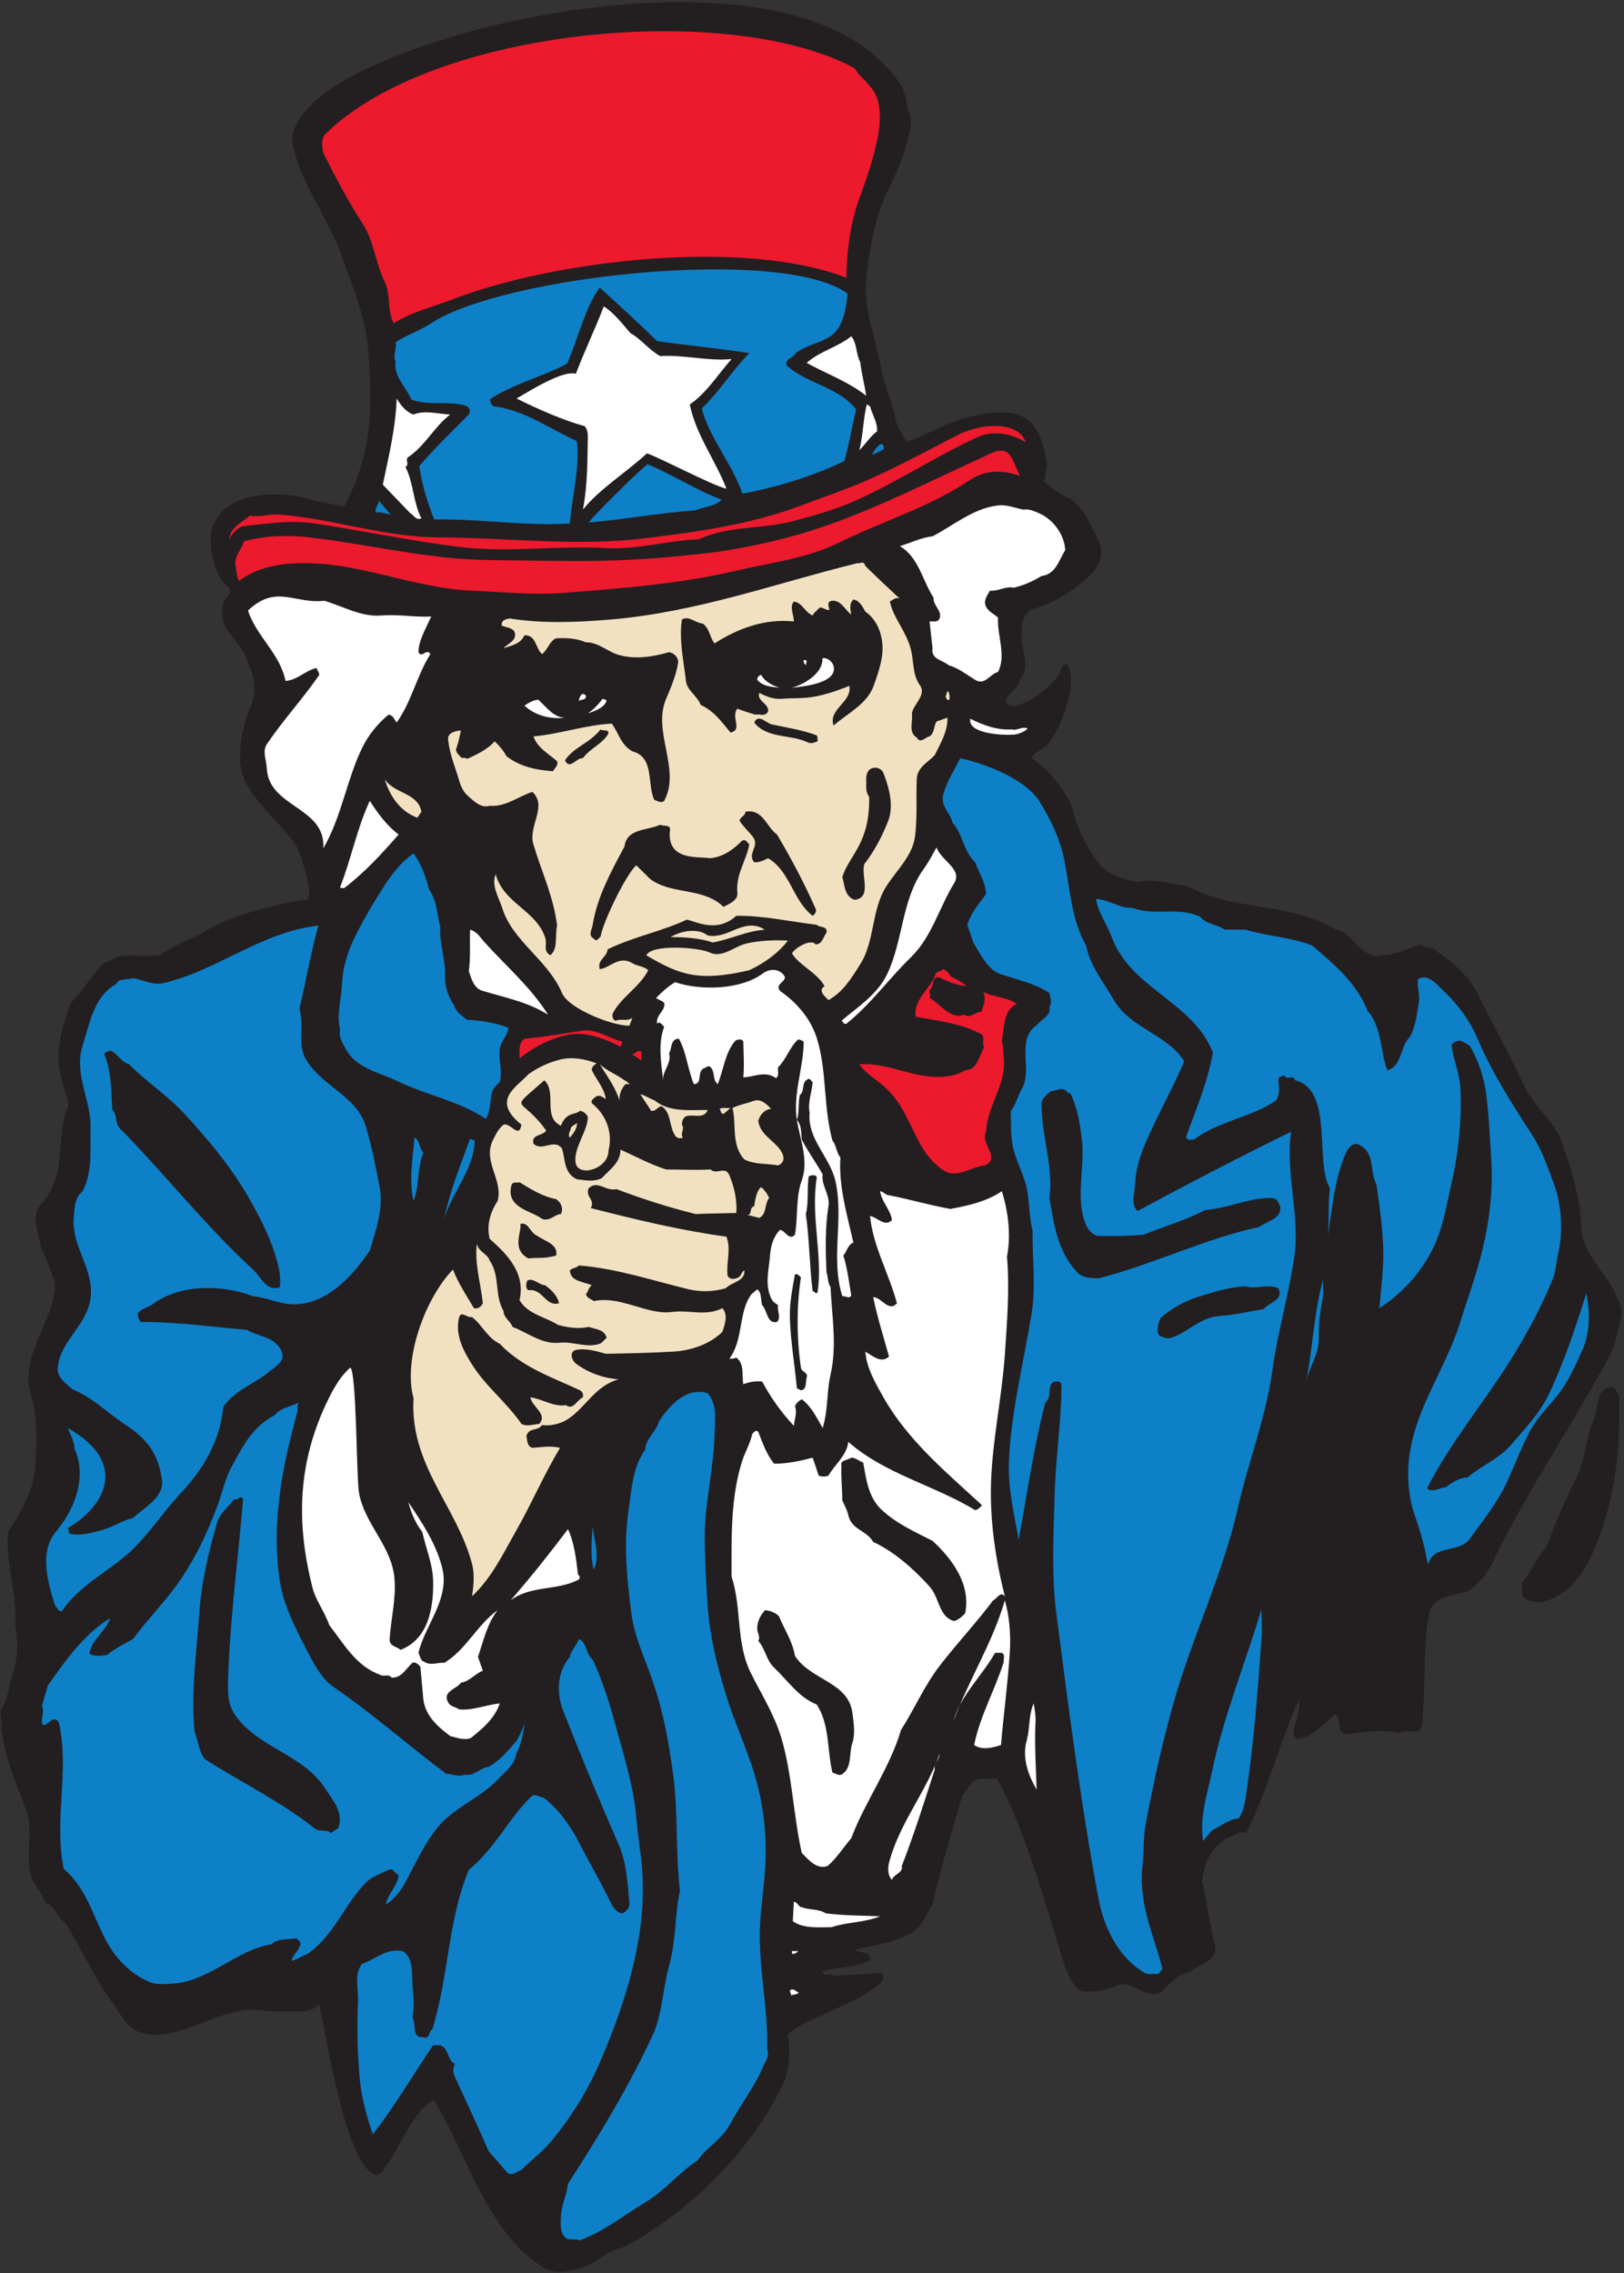
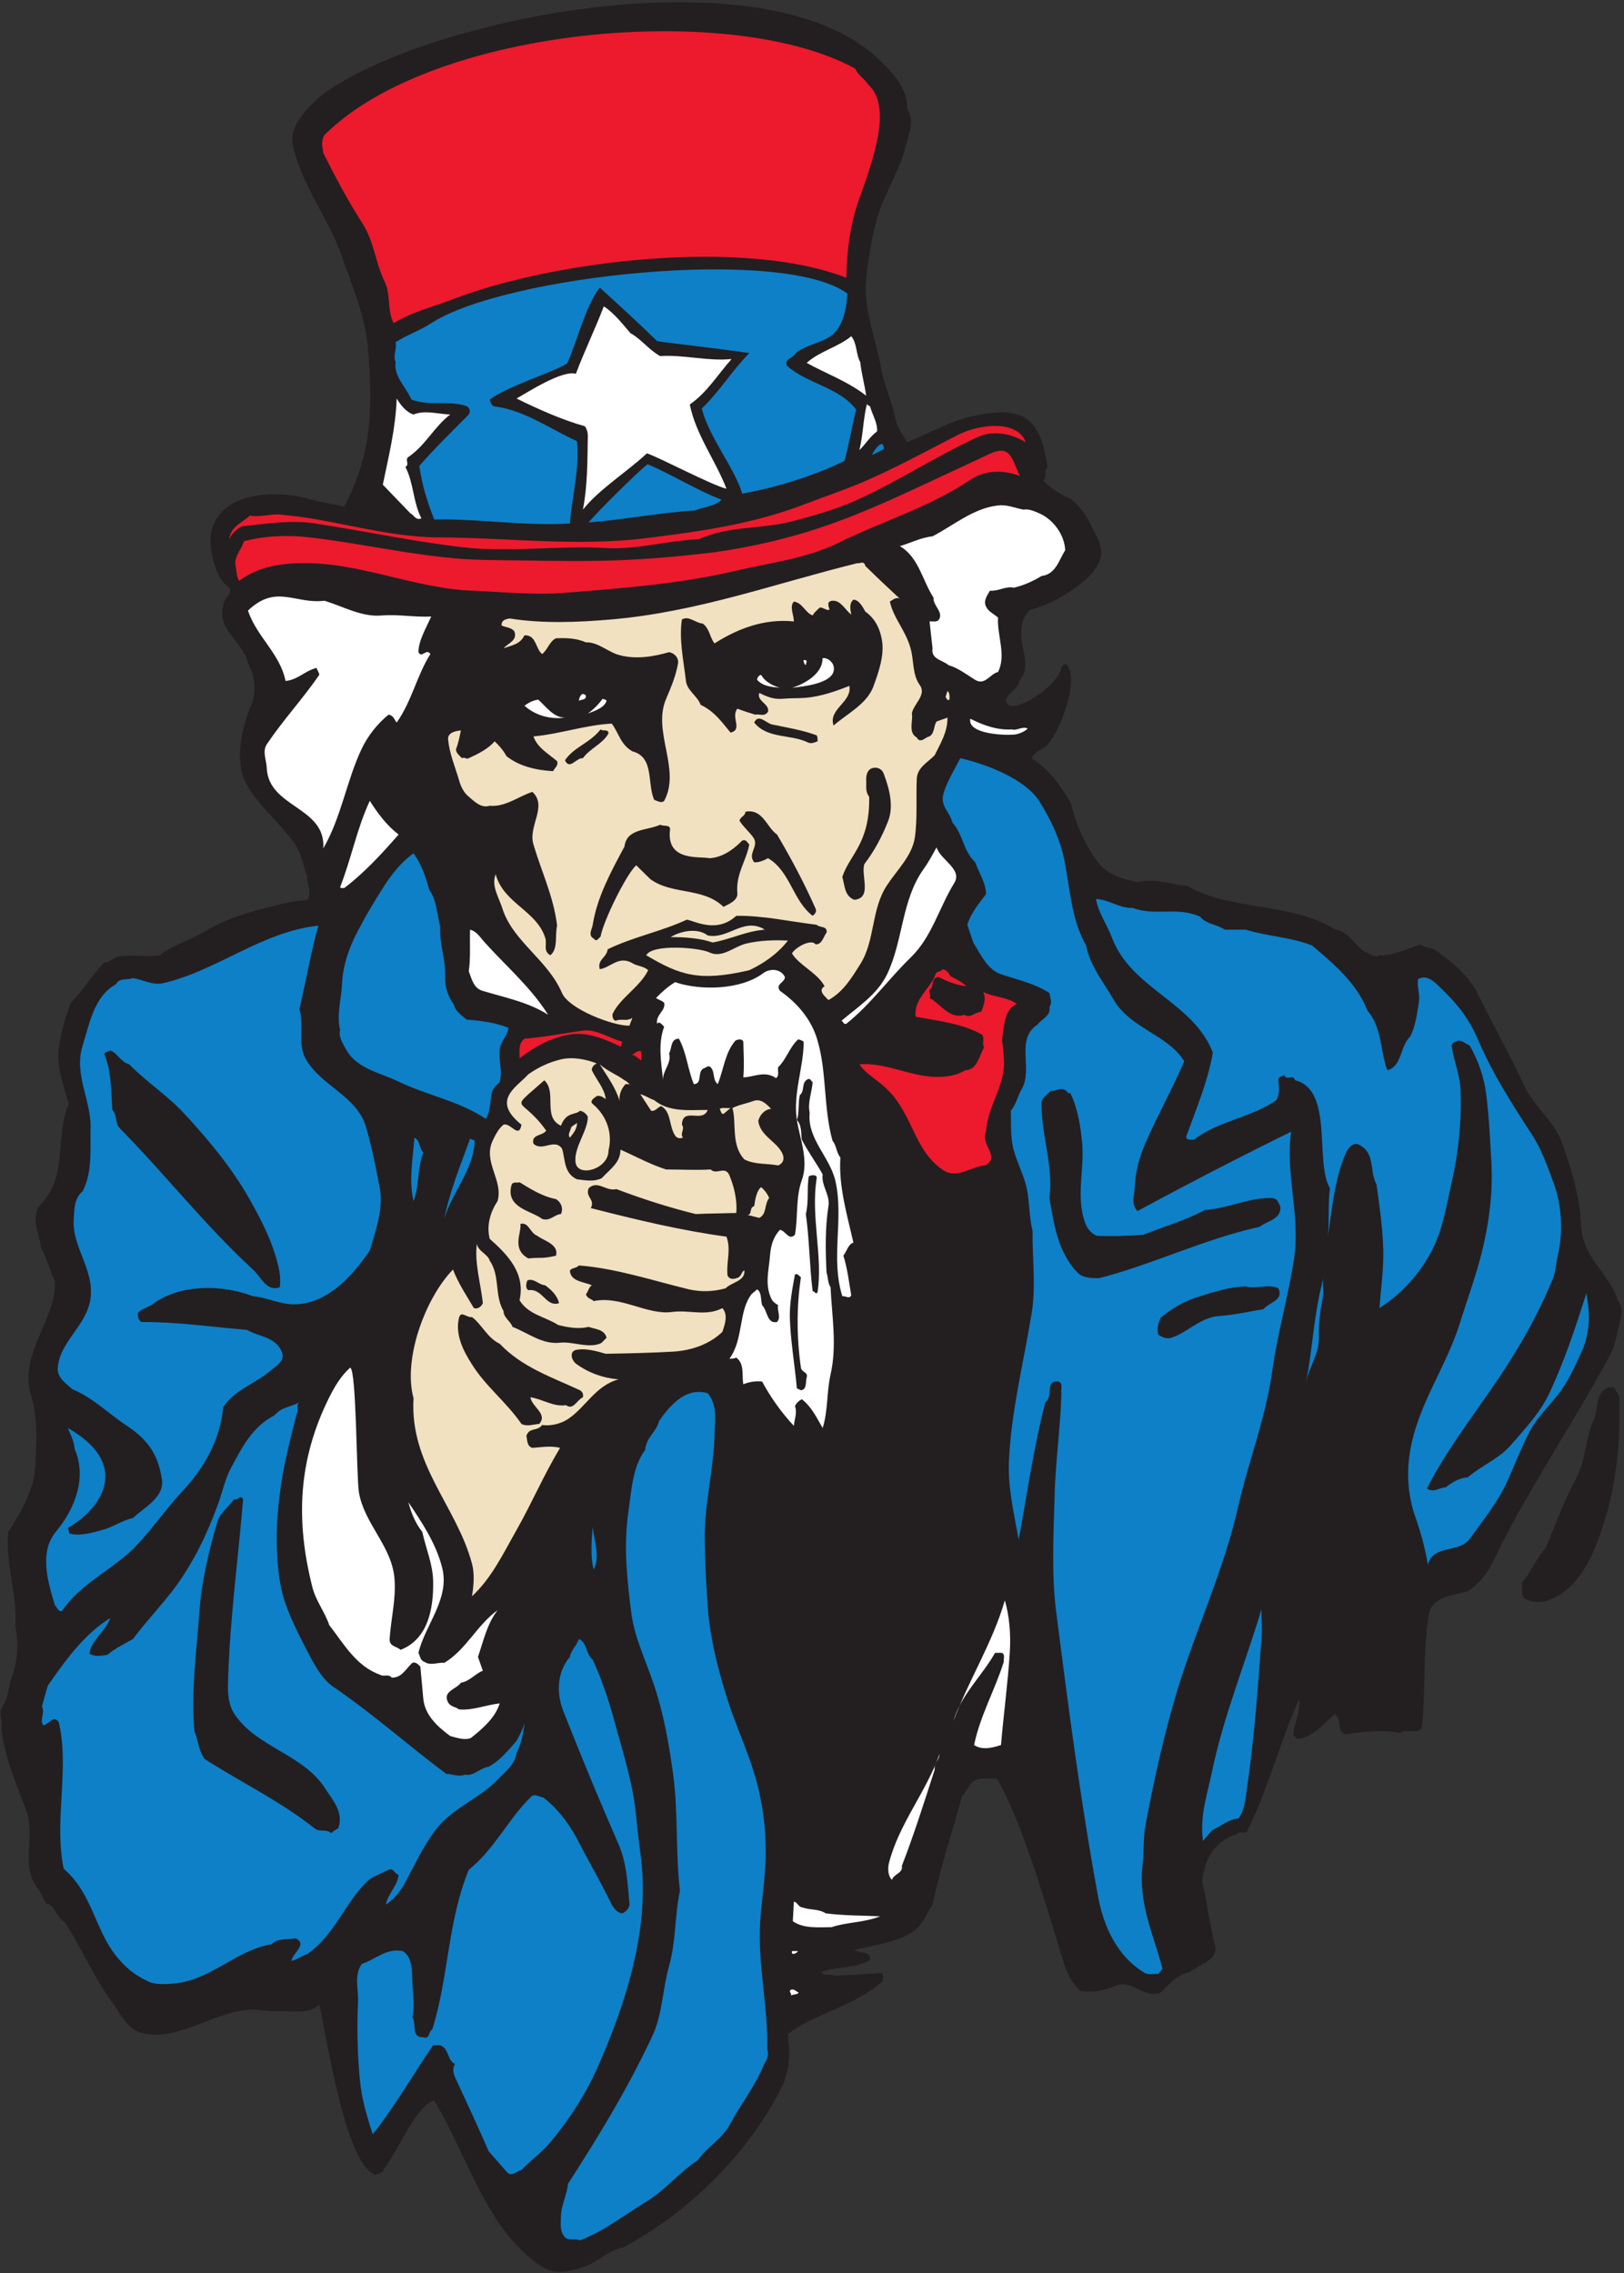
<svg xmlns="http://www.w3.org/2000/svg" viewBox="0 0 730.667 1022.667" height="1022.667" width="730.667" xml:space="preserve" id="svg2" version="1.1">
  <rect x="0" y="0" width="730.667" height="1022.667" fill="#333333" stroke="none" />
  <defs id="defs6" />
  <g transform="matrix(1.333,0,0,-1.333,0,1022.667)" id="g10">
    <g transform="scale(0.1)" id="g12">
      <path id="path14" style="fill:#231f20;fill-opacity:1;fill-rule:evenodd;stroke:none" d="m 5465.2,2959.44 c 4.32,-134.64 -5.76,-272.16 -43.92,-401.76 -31.68,-106.56 -76.32,-237.6 -187.2,-283.68 -26.64,-11.52 -55.44,-13.68 -83.52,0 -22.32,10.08 -10.08,36.72 -13.68,56.88 31.68,33.84 46.8,81.36 80.64,116.64 32.4,81.36 63.36,160.56 103.68,237.6 31.68,61.2 29.52,132.48 56.88,190.8 18.72,40.32 2.88,117.36 69.84,113.04 z M 2956.72,7480.32 c 49.68,-45.36 108,-104.4 104.4,-174.24 28.08,-41.76 6.48,-83.52 -3.6,-126.72 -20.16,-82.08 -69.12,-153.36 -93.6,-234 -21.6,-70.56 -32.4,-142.56 -40.32,-213.84 -10.8,-102.24 32.4,-201.6 50.4,-301.68 10.08,-59.76 38.88,-118.08 49.68,-176.4 5.76,-28.08 25.2,-49.68 37.44,-74.16 76.32,30.24 147.6,73.44 230.4,90 172.08,36 220.32,-16.56 244.08,-173.52 -14.4,-15.12 0,-30.96 -13.68,-46.8 25.2,-25.2 57.6,-46.8 90.72,-59.76 31.68,-24.48 54,-57.6 69.84,-90.72 17.28,-36 46.08,-76.32 30.24,-116.64 -16.56,-42.48 -48.96,-68.4 -83.52,-93.6 -47.52,-35.28 -93.6,-58.32 -150.48,-74.16 -33.12,-24.48 -33.12,-71.28 -30.24,-103.68 5.04,-43.92 28.08,-95.76 -6.48,-133.2 -3.6,-31.68 -39.6,-40.32 -46.8,-70.56 13.68,-61.2 185.04,56.88 187.2,113.76 5.04,5.04 12.96,15.84 20.16,6.48 39.6,-56.16 -23.76,-214.56 -60.48,-260.64 -18.72,-24.48 -44.64,-25.2 -60.48,-53.28 59.04,-36.72 100.08,-95.04 133.92,-154.08 15.84,-70.56 46.08,-137.52 90.72,-197.28 33.12,-43.92 84.24,-56.16 133.2,-66.96 56.88,15.12 111.6,-7.92 167.76,-12.96 155.52,-87.12 344.88,-52.56 501.84,-147.6 45.36,-6.48 65.52,-59.04 102.96,-77.04 13.68,-5.76 28.8,-17.28 43.92,-9.36 46.8,-1.44 93.6,20.88 136.8,36.72 13.68,-7.92 27.36,-12.96 43.2,-13.68 59.76,-40.32 121.68,-90 154.08,-156.96 51.84,-105.84 107.28,-203.76 156.96,-311.04 29.52,-61.2 97.2,-117.36 120.96,-177.12 27.36,-72.72 51.12,-150.48 63.36,-227.52 5.76,-36 2.88,-74.88 13.68,-110.88 22.32,-77.76 93.6,-128.88 116.64,-206.64 19.44,-24.48 10.08,-55.44 3.6,-80.64 -9.36,-33.84 -12.96,-67.68 -30.24,-100.08 -113.04,-211.68 -246.24,-408.24 -357.84,-622.08 -33.84,-64.8 -54,-132.48 -123.84,-177.12 -48.24,-13.68 -120.24,-16.56 -130.32,-77.04 -21.6,-123.84 -10.08,-249.84 -23.04,-374.4 -4.32,-38.88 -53.28,-7.92 -74.16,-26.64 -61.2,12.96 -122.4,3.6 -183.6,-3.6 -34.56,8.64 -9.36,48.24 -36.72,66.96 -40.32,-33.12 -72.72,-77.76 -127.44,-83.52 l -12.96,13.68 c 3.6,40.32 25.2,81.36 19.44,120.24 -64.8,-144 -102.96,-299.52 -173.52,-442.08 -7.92,-16.56 -24.48,1.44 -36.72,-12.96 -73.44,-21.6 -110.88,-87.12 -116.64,-160.56 17.28,-70.56 24.48,-143.28 43.2,-213.84 13.68,-52.56 -54,-63.36 -83.52,-90.72 -43.2,-7.92 -69.84,-39.601 -100.08,-69.84 -56.88,-21.601 -97.2,46.801 -151.2,23.039 -38.16,-16.558 -80.64,-24.48 -120.24,-16.558 -36.72,33.121 -50.4,77.039 -63.36,120.959 -33.84,109.44 -65.52,217.44 -103.68,327.6 -32.4,91.44 -66.24,183.6 -113.76,267.12 -22.32,-1.44 -43.2,4.32 -66.96,-2.88 -28.8,-9.36 -30.24,-37.44 -50.4,-54 -33.12,-122.4 -73.44,-242.64 -100.08,-367.92 -21.6,-33.12 -34.56,-73.44 -73.44,-96.48 -59.04,-34.56 -126,-39.6 -190.8,-56.88 18,-11.52 56.16,-2.16 53.28,-33.84 -49.68,-29.52 -108.72,-20.16 -163.44,-40.32 11.52,-17.281 25.2,-2.16 40.32,-12.96 54,3.6 113.04,5.04 163.44,10.08 5.76,-8.64 4.32,-21.6 0,-30.241 -92.16,-82.801 -243.36,-113.758 -317.52,-177.117 7.2,-60.481 7.2,-122.402 -20.16,-177.121 C 2528.32,405.602 2325.28,204.719 2104.24,86.641 2053.84,78 2024.32,41.281 1977.52,23.281 1932.16,6.719 1876.72,-6.961 1837.12,16.801 1642.72,134.879 1575.76,404.16 1465.6,582 1405.12,569.762 1336.72,397.68 1294.96,350.879 c 0,-12.957 -17.28,-14.399 -26.64,-20.16 -104.4,33.121 -167.04,479.519 -190.8,575.281 -23.04,-21.602 -57.6,-25.199 -87.122,-23.039 -34.558,2.16 -66.238,-2.16 -102.957,3.598 -144.722,21.601 -279.363,-115.918 -414.722,-74.161 -45.36,14.403 -67.68,65.524 -93.598,100.801 -62.641,84.242 -102.961,182.881 -160.562,270.721 -25.2,15.12 -32.399,50.4 -56.879,63.36 l -3.602,-3.6 c -10.078,15.12 -18.719,39.6 -30.238,54 -61.918,77.76 -5.762,177.84 -40.321,267.12 -34.559,91.44 -74.16,180.72 -82.801,277.92 5.762,20.16 -10.797,45.36 2.883,66.96 20.879,30.96 20.879,71.28 33.84,106.56 18,49.68 21.598,113.76 10.078,167.04 7.922,107.28 -34.559,213.12 -23.758,318.24 41.758,65.52 84.957,137.52 90.718,213.84 5.04,82.8 10.079,169.2 -13.679,246.96 -43.199,140.4 85.679,254.88 80.64,384.48 -18,38.16 -26.64,77.76 -46.8,113.76 -5.762,46.8 -38.161,106.56 0,147.6 92.879,99.36 44.64,224.64 93.597,337.68 -17.277,59.76 -41.758,123.84 -33.84,187.2 6.481,52.56 22.321,103.68 40.321,154.08 41.043,41.76 72,93.6 113.761,136.8 15.84,-2.88 31.68,17.28 49.68,20.16 46.078,6.48 91.442,-2.88 136.801,3.6 46.078,35.28 101.519,50.4 151.199,79.92 64.078,38.88 132.481,61.2 207.36,79.92 45.359,12.24 91.441,23.04 139.68,27.36 17.28,24.48 -2.16,53.28 0,77.04 -15.12,38.88 -18.72,79.2 -43.2,113.76 -49.68,69.12 -117.359,123.12 -160.559,196.56 -43.921,76.32 -18.722,189.36 13.68,267.84 19.438,46.8 13.68,100.08 -10.082,143.28 -15.84,73.44 -105.84,110.16 -83.519,194.4 -2.161,28.8 46.082,43.2 10.082,69.84 -38.883,29.52 -61.204,132.48 -50.403,180.72 33.84,139.68 228.242,140.4 337.681,107.28 36,-10.8 74.16,-14.4 110.88,-23.76 36,68.4 64.08,144.72 76.32,221.04 17.28,105.12 12.24,210.96 3.6,317.52 -9.36,108 -54.72,209.52 -87.12,304.56 -45.36,132.48 -142.56,247.68 -167.04,384.48 -6.481,37.44 16.56,74.88 40.32,103.68 23.04,27.36 53.28,54.72 79.92,73.44 370.08,252 1463.04,463.68 1848.96,113.76" />
      <path id="path16" style="fill:#ed192d;fill-opacity:1;fill-rule:evenodd;stroke:none" d="m 2886.88,7440 c 9.36,-23.04 30.24,-32.4 43.2,-53.28 45.36,-40.32 43.92,-111.6 33.84,-170.64 -12.96,-72.72 -38.16,-144 -63.36,-213.84 -30.96,-84.96 -42.48,-177.12 -43.92,-267.84 -344.16,133.92 -979.2,59.76 -1321.2,-69.84 -72,-28.08 -142.56,-43.92 -206.64,-83.52 -22.32,41.04 -9.36,97.2 -30.24,139.68 -30.96,62.64 -36,135.36 -73.44,194.4 -50.4,78.48 -92.88,158.4 -133.92,240.48 -3.6,22.32 -7.92,40.32 3.6,60.48 366.48,365.76 1375.2,453.6 1792.08,223.92" />
      <path id="path18" style="fill:#0d80c8;fill-opacity:1;fill-rule:evenodd;stroke:none" d="m 2860.24,6681.12 c -3.6,-50.4 -13.68,-113.76 -56.88,-144 -36.72,-24.48 -81.36,-28.8 -117.36,-56.88 -8.64,-18 -40.32,-18.72 -29.52,-43.2 70.56,-61.92 174.96,-71.28 233.28,-147.6 -14.4,-56.88 -23.76,-116.64 -39.6,-173.52 -102.96,-49.68 -226.08,-88.56 -344.88,-110.16 -25.92,87.12 -110.16,186.48 -136.8,287.28 58.32,55.44 101.52,126.72 160.56,187.2 -110.88,16.56 -238.32,29.52 -311.04,40.32 -63.36,61.92 -130.32,123.12 -193.68,180.72 -47.52,-60.48 -75.6,-180 -110.16,-256.32 -56.88,-33.84 -199.44,-75.6 -261.36,-121.68 3.6,-8.64 5.04,-21.6 16.56,-23.04 101.52,-12.96 187.2,-76.32 277.92,-117.36 10.08,-92.16 -16.56,-184.32 -23.76,-277.92 -152.64,-9.36 -305.28,16.56 -457.92,13.68 -23.76,59.76 -41.04,115.92 -50.4,180.72 56.16,64.08 107.28,113.04 167.04,173.52 7.92,13.68 1.44,26.64 -12.96,30.24 -60.48,17.28 -120.24,-2.16 -180.72,20.16 -18,42.48 -60.48,78.48 -53.28,126.72 -10.08,22.32 5.04,42.48 0,66.96 40.32,25.92 80.64,38.16 120.24,64.08 246.96,161.28 1185.84,260.64 1404.72,100.08" />
      <path id="path20" style="fill:#ffffff;fill-opacity:1;fill-rule:evenodd;stroke:none" d="m 2128,6547.2 c 35.28,-18.72 61.92,-56.16 100.08,-77.04 79.92,5.04 160.56,-18 241.2,-10.08 -47.52,-53.28 -82.8,-113.04 -141.12,-153.36 20.88,-102.96 86.4,-187.2 123.84,-284.4 -48.96,11.52 -225.36,105.12 -268.56,119.52 -63.36,-59.76 -161.28,-120.96 -216,-190.08 15.84,80.64 15.12,163.44 16.56,244.08 0.72,10.8 -1.44,26.64 -10.08,37.44 -74.88,20.88 -156.24,56.88 -230.4,93.6 38.16,21.6 154.08,96.48 200.16,83.52 29.52,77.76 64.8,150.48 94.32,227.52 34.56,-22.32 64.8,-61.2 90,-90.72" />
      <path id="path22" style="fill:#ffffff;fill-opacity:1;fill-rule:evenodd;stroke:none" d="m 2903.44,6450 c 3.6,-34.56 14.4,-74.88 20.16,-113.76 -61.2,48.24 -138.96,76.32 -200.88,110.88 43.92,39.6 108.72,54.72 150.48,90 20.16,-24.48 15.12,-59.76 30.24,-87.12" />
      <path id="path24" style="fill:#ffffff;fill-opacity:1;fill-rule:evenodd;stroke:none" d="m 1395.76,6272.88 c 38.88,15.84 82.08,1.44 123.84,0 -53.28,-40.32 -84.24,-105.12 -141.12,-143.28 -13.68,-10.08 5.76,-23.04 -10.08,-33.84 28.08,-54 25.92,-120.24 54,-173.52 -20.16,-7.92 -25.92,12.96 -36.72,16.56 l -93.6,97.2 c 19.44,95.04 43.2,188.64 46.8,290.88 13.68,-23.04 33.12,-46.8 56.88,-54" />
      <path id="path26" style="fill:#ffffff;fill-opacity:1;fill-rule:evenodd;stroke:none" d="m 2936.56,6300.24 c 7.92,-28.08 25.92,-56.16 23.76,-84.24 -25.2,-18.72 -37.44,-41.76 -59.76,-63.36 13.68,55.44 12.24,105.12 26.64,160.56 -4.32,-8.64 5.76,-9.36 9.36,-12.96" />
      <path id="path28" style="fill:#ed192d;fill-opacity:1;fill-rule:evenodd;stroke:none" d="m 3462.16,6179.28 c -48.24,29.52 -111.6,41.76 -164.16,16.56 -141.12,-64.8 -270.72,-151.2 -411.12,-213.84 -68.4,-30.24 -139.68,-50.4 -213.84,-69.84 -105.84,-27.36 -211.68,-13.68 -314.64,-60.48 -105.84,-3.6 -208.08,-36 -313.92,-29.52 -162,9.36 -323.28,-15.84 -485.28,2.88 -165.6,19.44 -329.76,54.72 -494.64,79.92 -81.361,12.96 -164.88,-0.72 -247.681,-9.36 -17.277,-7.92 -36,-26.64 -43.199,-43.92 5.039,43.92 43.199,55.44 69.84,79.92 33.121,-6.48 69.839,6.48 100.8,3.6 179.28,-14.4 353.52,-76.32 534.96,-77.04 232.56,-0.72 466.56,-31.68 698.4,-2.88 177.84,21.6 357.12,46.8 525.6,110.16 69.84,26.64 138.96,49.68 210.24,79.92 108.72,46.8 210.96,102.96 317.52,157.68 83.52,42.48 205.92,48.24 231.12,-23.76" />
      <path id="path30" style="fill:#0d80c8;fill-opacity:1;fill-rule:evenodd;stroke:none" d="m 2983.36,6156.24 -39.6,-20.16 c 2.16,12.24 38.88,62.64 39.6,20.16" />
      <path id="path32" style="fill:#ed192d;fill-opacity:1;fill-rule:evenodd;stroke:none" d="m 3442,6065.52 c -54.72,20.88 -115.92,20.88 -167.04,-12.96 -140.4,-94.32 -298.08,-139.68 -448.56,-214.56 -106.56,-51.84 -231.84,-66.24 -347.76,-93.6 -188.64,-43.92 -383.76,-58.32 -574.56,-73.44 -102.96,-7.92 -208.08,2.88 -308.16,7.2 -199.44,7.2 -385.2,98.64 -585.36,92.88 -73.439,-1.44 -145.439,-15.84 -203.759,-59.76 -9.36,15.12 -8.641,40.32 -12.961,59.76 0.719,28.08 22.32,48.24 29.519,74.16 72,18.72 147.602,21.6 221.041,12.96 200.88,-23.04 398.88,-74.16 601.92,-76.32 314.64,-3.6 444.96,-12.24 768.96,26.64 370.08,54 565.2,166.32 909.36,324 84.96,45.36 87.12,-0.72 117.36,-66.96" />
      <path id="path34" style="fill:#0d80c8;fill-opacity:1;fill-rule:evenodd;stroke:none" d="m 2435.44,5985.6 c -20.16,-22.32 -60.48,-24.48 -90.72,-36.72 -118.8,-7.2 -238.32,-30.96 -357.84,-40.32 18.72,25.2 164.88,170.64 198.72,196.56 77.76,-32.4 174.24,-92.16 249.84,-119.52" />
-       <path id="path36" style="fill:#0d80c8;fill-opacity:1;fill-rule:evenodd;stroke:none" d="m 1318.72,5935.2 c -16.56,2.16 -31.68,10.08 -50.4,7.2 -3.6,15.84 10.08,24.48 10.08,39.6 l 40.32,-46.8" />
      <path id="path38" style="fill:#ffffff;fill-opacity:1;fill-rule:evenodd;stroke:none" d="m 3454.96,5951.76 c 17.28,3.6 37.44,-5.76 54,-12.96 46.08,-20.88 83.52,-70.56 86.4,-123.84 -21.6,-33.84 -31.68,-81.36 -79.92,-87.12 -29.52,-18 -60.48,-31.68 -93.6,-39.6 -26.64,6.48 -51.12,-12.24 -80.64,-10.08 -9.36,-16.56 -23.04,-33.84 -12.96,-54 8.64,-17.28 26.64,-24.48 40.32,-36.72 -3.6,-60.48 28.8,-127.44 0,-183.6 -27.36,-6.48 -43.92,-46.8 -77.04,-26.64 -30.24,18.72 -57.6,40.32 -90,49.68 -20.88,18 -59.76,19.44 -54,56.88 -3.6,30.24 -6.48,60.48 -10.08,90.72 11.52,1.44 27.36,-5.04 33.84,10.08 10.08,25.2 -23.04,44.64 -20.16,69.84 -38.16,58.32 -49.68,136.08 -113.76,174.24 36.72,10.8 70.56,28.8 110.16,33.12 70.56,36.72 136.8,93.6 217.44,103.68 33.84,5.04 60.48,-8.64 90,-13.68" />
      <path id="path40" style="fill:#ffffff;fill-opacity:1;fill-rule:evenodd;stroke:none" d="m 1094.8,5644.32 c 62.64,-18.72 126.72,-56.16 193.68,-49.68 56.16,4.32 112.32,-6.48 167.04,-3.6 -18,-39.6 -43.2,-82.8 -43.2,-120.24 11.52,-23.04 26.64,15.12 40.32,-6.48 -46.08,-72.72 -62.64,-159.12 -113.76,-231.12 -7.92,9.36 -10.08,23.76 -27.36,26.64 -36.72,-29.52 -69.84,-71.28 -90,-113.76 -51.84,-108 -68.4,-230.4 -130.32,-337.68 9.36,141.12 -184.321,136.8 -190.802,270.72 -0.718,26.64 -15.839,56.16 0,80.64 54.723,81.36 120.242,151.92 177.122,234 0,8.64 -6.48,15.12 -9.36,23.76 -40.32,-10.08 -62.64,-40.32 -104.398,-43.92 -18.723,92.88 -98.641,150.48 -126.723,237.6 95.039,90.72 159.121,20.88 257.761,33.12" />
      <path id="path42" style="fill:#ffffff;fill-opacity:1;fill-rule:evenodd;stroke:none" d="m 2722.72,5440.56 -2.88,-13.68 c -3.6,2.16 -8.64,9.36 -7.2,17.28 3.6,0 7.92,0.72 10.08,-3.6" />
      <path id="path44" style="fill:#ffffff;fill-opacity:1;fill-rule:evenodd;stroke:none" d="m 2813.44,5424 c 15.12,-59.76 -110.16,-69.84 -140.4,-73.44 35.28,10.08 104.4,44.64 102.96,99.36 10.8,4.32 32.4,-7.2 37.44,-25.92" />
      <path id="path46" style="fill:#ffffff;fill-opacity:1;fill-rule:evenodd;stroke:none" d="m 2569.36,5393.76 c 12.96,-24.48 43.92,-38.16 63.36,-43.2 -28.08,2.88 -56.88,4.32 -77.04,26.64 -0.72,7.92 7.2,17.28 13.68,16.56" />
      <path id="path48" style="fill:#f1e1c1;fill-opacity:1;fill-rule:evenodd;stroke:none" d="m 3204.4,5310.24 c -8.64,-4.32 -9.36,5.76 -12.96,9.36 l 6.48,20.16 c 8.64,-6.48 7.2,-22.32 6.48,-29.52" />
      <path id="path50" style="fill:#ffffff;fill-opacity:1;fill-rule:evenodd;stroke:none" d="m 1977.52,5323.92 c 1.44,-15.84 -15.84,-12.24 -23.76,-17.28 1.44,11.52 9.36,33.12 23.76,17.28" />
      <path id="path52" style="fill:#ffffff;fill-opacity:1;fill-rule:evenodd;stroke:none" d="m 2047.36,5306.64 c -7.92,-24.48 -40.32,-33.84 -63.36,-43.2 18,12.96 36.72,31.68 49.68,49.68 5.04,-1.44 10.08,-1.44 13.68,-6.48" />
      <path id="path54" style="fill:#ffffff;fill-opacity:1;fill-rule:evenodd;stroke:none" d="m 1816.96,5310.24 c 28.08,-25.2 51.84,-60.48 90,-60.48 -49.68,-6.48 -100.08,7.2 -136.8,40.32 12.96,9.36 30.96,19.44 46.8,20.16" />
      <path id="path56" style="fill:#ffffff;fill-opacity:1;fill-rule:evenodd;stroke:none" d="m 3415.36,5210.16 c 15.84,-5.76 35.28,11.52 53.28,2.88 -10.08,-10.8 -30.96,-18.72 -43.2,-20.16 -29.52,-3.6 -161.28,0 -150.48,53.28 42.48,-21.6 91.44,-39.6 140.4,-36" />
-       <path id="path58" style="fill:#f1e1c1;fill-opacity:1;fill-rule:evenodd;stroke:none" d="m 1422.4,4932.24 -13.68,-20.16 c -56.88,20.16 -93.6,72.72 -110.16,130.32 30.24,-49.68 111.6,-44.64 123.84,-110.16" />
      <path id="path60" style="fill:#ffffff;fill-opacity:1;fill-rule:evenodd;stroke:none" d="m 1345.36,4855.2 c -58.32,-66.96 -118.08,-131.04 -183.6,-180.72 -5.04,1.44 -10.8,-2.88 -13.68,3.6 38.16,97.2 56.16,196.56 100.08,290.88 27.36,-43.2 58.32,-84.24 97.2,-113.76" />
      <path id="path62" style="fill:#ffffff;fill-opacity:1;fill-rule:evenodd;stroke:none" d="m 3220.96,4691.76 c -51.84,-84.24 -75.6,-182.16 -146.88,-251.28 -76.32,-74.16 -134.64,-157.68 -217.44,-223.92 -10.8,-2.88 -7.92,5.76 -16.56,10.08 56.16,47.52 120.96,88.56 154.08,156.96 54.72,114.48 48.24,249.84 123.12,354.96 17.28,23.76 30.24,48.96 43.92,73.44 12.96,-43.2 88.56,-73.44 59.76,-120.24" />
      <path id="path64" style="fill:#0d80c8;fill-opacity:1;fill-rule:evenodd;stroke:none" d="m 1449.04,4668 c 25.2,-34.56 25.92,-82.08 36.72,-123.84 -2.88,-59.04 18.72,-111.6 16.56,-167.04 -1.44,-36 10.08,-69.12 30.24,-97.2 3.6,-20.88 27.36,-36.72 43.2,-49.68 46.8,-2.88 97.2,-10.08 140.4,-27.36 -2.88,-27.36 -26.64,-45.36 -29.52,-73.44 -4.32,-34.56 10.08,-73.44 0,-110.16 -12.96,-10.8 -23.76,-22.32 -26.64,-36.72 -6.48,-28.8 -3.6,-59.76 -20.16,-87.12 -89.28,60.48 -200.88,79.92 -298.08,127.44 -61.2,29.52 -137.52,41.76 -173.52,106.56 -11.52,20.88 -26.64,43.92 -20.16,66.96 -12.96,50.4 4.32,102.96 6.48,157.68 3.6,63.36 24.48,121.68 54,177.12 25.2,48.96 52.56,94.32 83.52,143.28 27.36,43.92 61.92,87.84 103.68,117.36 27.36,-37.44 41.04,-79.92 53.28,-123.84" />
      <path id="path66" style="fill:#0d80c8;fill-opacity:1;fill-rule:evenodd;stroke:none" d="m 3822.88,4607.52 c 78.48,-28.8 149.04,5.76 227.52,-29.52 23.04,-27.36 57.6,-25.2 83.52,-43.92 23.76,0 46.8,0 70.56,0 73.44,-22.32 151.92,-25.2 223.92,-53.28 74.16,-62.64 151.2,-127.44 187.2,-220.32 49.68,-55.44 43.92,-144 66.96,-200.88 50.4,13.68 41.76,79.92 77.04,113.76 18.72,35.28 23.76,80.64 29.52,116.64 4.32,25.92 -7.2,51.84 -2.88,77.04 30.96,19.44 60.48,-14.4 79.92,-33.12 56.16,-54 93.6,-102.96 123.84,-174.24 48.24,-112.32 114.48,-215.28 180.72,-317.52 33.12,-50.4 52.56,-108 73.44,-164.16 27.36,-72.72 32.4,-165.6 13.68,-244.08 -6.48,-25.92 -5.76,-52.56 -17.28,-79.92 -39.6,-96.48 -88.56,-187.2 -143.28,-274.32 -91.44,-145.44 -205.2,-281.52 -280.8,-431.28 20.16,-16.56 41.76,2.88 63.36,3.6 19.44,15.84 48.24,33.12 73.44,33.12 47.52,41.04 105.12,61.92 146.88,110.16 46.8,54 96.48,106.56 127.44,170.64 51.84,109.44 90.72,226.8 126.72,341.28 6.48,-37.44 11.52,-75.6 6.48,-113.76 -2.88,-27.36 -8.64,-52.56 -19.44,-77.04 -24.48,-54 -48.96,-110.88 -87.12,-156.96 -33.12,-41.04 -69.84,-77.04 -93.6,-123.84 -27.36,-53.28 -48.96,-109.44 -73.44,-164.16 -31.68,-69.12 -79.92,-128.88 -126.72,-193.68 -36.72,-49.68 -121.68,-16.56 -141.12,-87.12 -9.36,56.88 -24.48,110.88 -43.2,164.16 -25.2,71.28 -28.8,149.76 -16.56,220.32 25.92,154.8 120.24,280.8 167.04,428.4 25.92,83.52 56.88,166.32 77.04,250.56 23.04,95.76 35.28,195.84 30.24,290.88 -4.32,77.76 -7.92,155.52 -17.28,231.12 -7.2,59.76 -26.64,115.92 -56.16,167.04 -12.24,5.04 -23.04,15.84 -37.44,16.56 -9.36,-3.6 -25.2,-6.48 -23.04,-20.16 7.2,-49.68 28.08,-95.76 29.52,-146.88 4.32,-102.96 -6.48,-208.8 -29.52,-311.04 -18,-77.76 -29.52,-158.4 -66.96,-230.4 -41.04,-79.2 -102.24,-146.16 -177.12,-194.4 5.04,64.08 14.4,131.76 12.96,197.28 -2.16,74.16 -12.96,150.48 -23.04,221.04 -24.48,42.48 -2.16,106.56 -60.48,133.92 -17.28,7.92 -33.12,-10.08 -40.32,-23.76 C 4504,3696 4496.8,3593.04 4481.68,3498 c 5.76,54.72 0,109.44 7.2,163.44 -52.56,87.12 13.68,331.92 -117.36,364.32 -9.36,23.76 -26.64,-4.32 -36.72,17.28 -8.64,-4.32 -20.88,-5.04 -20.16,-17.28 2.16,-23.04 5.76,-44.64 -6.48,-66.96 -83.52,-59.04 -194.4,-69.12 -277.92,-133.2 -9.36,0.72 -25.2,-4.32 -26.64,10.08 33.84,93.6 73.44,186.48 90,283.68 -65.52,170.64 -275.76,214.56 -340.56,388.08 -16.56,43.92 -45.36,82.8 -54,130.32 44.64,-2.16 80.64,-32.4 123.84,-30.24" />
      <path id="path68" style="fill:#f1e1c1;fill-opacity:1;fill-rule:evenodd;stroke:none" d="m 2575.84,4537.68 c 2.16,-4.32 6.48,-3.6 10.08,-3.6 -61.92,-2.16 -120.96,-33.12 -180.72,-43.2 -40.32,14.4 -96.48,18.72 -141.84,18 32.4,20.16 90,33.12 125.28,5.76 68.4,-13.68 118.08,59.04 187.2,23.04" />
      <path id="path70" style="fill:#ffffff;fill-opacity:1;fill-rule:evenodd;stroke:none" d="m 1636.24,4490.88 c 72,-79.92 155.52,-151.2 213.84,-244.08 -66.96,43.2 -149.76,59.04 -220.32,80.64 -30.24,7.92 -37.44,38.88 -47.52,66.24 6.48,44.64 2.88,90 4.32,140.4 23.04,-5.76 33.84,-25.92 49.68,-43.2" />
      <path id="path72" style="fill:#f1e1c1;fill-opacity:1;fill-rule:evenodd;stroke:none" d="m 2659.36,4497.36 c -33.12,-43.2 -79.92,-76.32 -130.32,-100.08 -169.92,-39.6 -234.72,-16.56 -347.76,50.4 19.44,38.88 178.56,26.64 213.84,9.36 42.48,-20.16 83.52,20.88 123.84,30.24 44.64,10.8 95.76,12.24 140.4,10.08" />
      <path id="path74" style="fill:#ed192d;fill-opacity:1;fill-rule:evenodd;stroke:none" d="m 3208,4377.12 c 18.72,-10.08 39.6,-19.44 53.28,-33.84 -33.84,3.6 -64.08,16.56 -93.6,30.96 -27.36,-2.16 -12.96,-32.4 -30.24,-43.92 -2.88,-10.08 6.48,-18.72 0,-26.64 36,-18.72 67.68,-73.44 117.36,-56.88 21.6,-13.68 36,10.08 56.88,10.08 8.64,20.88 18,46.8 6.48,66.96 36.72,-18 80.64,-16.56 113.76,-40.32 -45.36,-20.16 -41.76,-79.2 -50.4,-123.84 5.04,-19.44 5.04,-41.76 6.48,-59.76 8.64,-89.28 -56.16,-161.28 -59.76,-247.68 -21.6,-42.48 51.84,-85.68 -3.6,-113.76 -42.48,-2.16 -94.32,-46.8 -140.4,-16.56 -98.64,65.52 -102.24,185.76 -187.2,270.72 -33.84,34.56 -72.72,51.84 -96.48,87.12 100.08,7.92 193.68,-55.44 297.36,-40.32 18,2.16 41.76,8.64 59.76,20.16 43.2,2.16 46.08,49.68 64.08,77.04 -8.64,15.84 2.88,28.08 -7.2,43.2 -67.68,38.16 -147.6,46.08 -223.92,60.48 -7.92,59.76 49.68,93.6 66.96,143.28 5.04,12.96 18,5.76 23.76,17.28 12.96,-2.88 20.16,-11.52 26.64,-23.76" />
      <path id="path76" style="fill:#ed192d;fill-opacity:1;fill-rule:evenodd;stroke:none" d="m 1967.44,4193.52 c 45.36,5.76 90,-26.64 133.2,-37.44 -3.6,-5.04 -0.72,-12.24 -6.48,-16.56 -54,26.64 -115.2,51.12 -173.52,40.32 -63.36,-11.52 -116.64,-41.04 -167.04,-79.92 0,23.76 -4.32,50.4 16.56,66.24 65.52,5.04 131.76,18 197.28,27.36" />
      <path id="path78" style="fill:#ed192d;fill-opacity:1;fill-rule:evenodd;stroke:none" d="m 2164.72,4092.72 c -11.52,7.2 -20.88,17.28 -33.84,20.16 10.8,-1.44 18,16.56 33.84,10.08 v -30.24" />
      <path id="path80" style="fill:#f1e1c1;fill-opacity:1;fill-rule:evenodd;stroke:none" d="m 2107.84,4025.76 c 11.52,-4.32 12.24,-12.24 23.04,-16.56 -5.04,4.32 -12.96,3.6 -19.44,3.6 -15.12,-15.12 -23.04,-39.6 -20.16,-56.88 -13.68,46.8 -43.2,84.96 -66.96,123.84 25.2,-23.04 59.04,-35.28 83.52,-54" />
      <path id="path82" style="fill:#f1e1c1;fill-opacity:1;fill-rule:evenodd;stroke:none" d="m 2207.92,3958.8 c 50.4,-41.76 120.24,-33.12 180.72,-33.12 -18,-46.08 -84.24,11.52 -87.12,-49.68 11.52,-15.12 -7.92,-29.52 3.6,-43.92 -9.36,-2.88 -15.84,-2.88 -23.76,3.6 -24.48,30.96 -13.68,82.8 -49.68,102.96 -12.24,-3.6 -19.44,-18.72 -33.84,-15.84 l -36.72,56.16 c 16.56,-4.32 30.24,-14.4 46.8,-20.16" />
      <path id="path84" style="fill:#f1e1c1;fill-opacity:1;fill-rule:evenodd;stroke:none" d="m 2602.48,3929.28 c -22.32,-2.16 -37.44,-20.16 -43.2,-40.32 6.48,-50.4 59.04,-67.68 79.92,-107.28 8.64,-15.84 7.92,-35.28 -12.96,-43.2 -38.16,7.2 -78.48,2.16 -113.76,20.16 -46.08,48.96 -25.92,123.84 -40.32,173.52 25.2,12.24 45.36,14.4 70.56,23.76 25.2,9.36 45.36,-10.8 59.76,-26.64" />
      <path id="path86" style="fill:#f1e1c1;fill-opacity:1;fill-rule:evenodd;stroke:none" d="m 2441.92,3912 c -9.36,0.72 -8.64,11.52 -12.96,17.28 9.36,5.76 24.48,1.44 36.72,2.88 L 2441.92,3912" />
      <path id="path88" style="fill:#f1e1c1;fill-opacity:1;fill-rule:evenodd;stroke:none" d="m 1947.28,3882.48 c 1.44,-20.88 -13.68,-37.44 -23.76,-50.4 -8.64,11.52 2.16,22.32 3.6,33.12 5.04,9.36 16.56,10.8 20.16,17.28" />
      <path id="path90" style="fill:#0d80c8;fill-opacity:1;fill-rule:evenodd;stroke:none" d="m 1428.88,3781.68 c -21.6,-54 -12.24,-110.16 -33.12,-163.44 -16.56,71.28 -2.16,142.56 2.88,213.84 20.16,-9.36 15.12,-35.28 30.24,-50.4" />
      <path id="path92" style="fill:#0d80c8;fill-opacity:1;fill-rule:evenodd;stroke:none" d="m 1602.4,3822 c -3.6,-100.08 -76.32,-172.08 -102.96,-264.24 18.72,94.32 54.72,180.72 87.12,270.72 l 15.84,-6.48" />
      <path id="path94" style="fill:#f1e1c1;fill-opacity:1;fill-rule:evenodd;stroke:none" d="m 2596,3628.32 c -16.56,-20.16 -7.2,-54 -33.12,-66.96 l -40.32,10.08 c 17.28,0 5.04,24.48 23.04,29.52 2.88,22.32 9.36,55.44 23.76,64.08 10.08,-8.64 21.6,-23.04 26.64,-36.72" />
      <path id="path96" style="fill:#0d80c8;fill-opacity:1;fill-rule:evenodd;stroke:none" d="m 4465.12,3293.52 c -8.64,-42.48 -15.12,-89.28 -13.68,-130.32 2.88,-60.48 -31.68,-100.8 -43.2,-156.96 23.04,118.08 26.64,240.48 60.48,357.84 -7.92,-25.2 1.44,-47.52 -3.6,-70.56" />
      <path id="path98" style="fill:#ffffff;fill-opacity:1;fill-rule:evenodd;stroke:none" d="m 1211.44,2634.72 c 18.72,-108 113.04,-182.88 120.24,-293.76 5.04,-68.4 -12.24,-132.48 -16.56,-200.88 -1.44,-25.92 24.48,-24.48 36.72,-36.72 93.6,36 111.6,140.4 110.16,230.4 -0.72,58.32 -24.48,111.6 -36.72,167.76 -23.04,28.8 -38.16,65.52 -46.8,100.08 45.36,-67.68 92.88,-138.24 113.76,-220.32 27.36,-105.12 -57.6,-193.68 -79.92,-288 5.76,-10.08 5.76,-25.92 20.16,-30.24 19.44,-14.4 48.24,-0.72 66.96,-3.6 74.16,44.64 109.44,126.72 180,177.84 -36,-46.8 -47.52,-103.68 -66.24,-157.68 l 16.56,-46.8 c -23.76,-7.92 -44.64,-36 -74.16,-40.32 -14.4,-21.6 -63.36,-28.8 -43.2,-66.24 8.64,-15.84 25.2,-14.4 36.72,-23.76 47.52,-4.32 90,15.12 137.52,20.16 -15.84,-49.68 -57.6,-84.96 -97.2,-116.64 -23.04,-9.36 -51.12,2.16 -69.84,6.48 -43.92,32.4 -84.24,69.84 -90.72,123.84 l -10.08,110.16 c -7.2,9.36 -20.88,20.16 -30.24,10.08 -20.88,-20.88 -34.56,-48.24 -66.96,-46.8 -8.64,13.68 -28.8,1.44 -39.6,10.08 -79.92,28.08 -122.4,105.12 -170.64,167.04 -15.12,44.64 -46.08,83.52 -56.88,127.44 -56.878,223.92 -48.96,429.84 56.88,641.52 18,36 39.6,72.72 70.56,100.08 21.6,-7.2 20.88,-369.36 29.52,-421.2" />
      <path id="path100" style="fill:#0d80c8;fill-opacity:1;fill-rule:evenodd;stroke:none" d="m 2388.64,2969.52 c 33.12,-39.6 24.48,-90 23.04,-137.52 -2.16,-117.36 -34.56,-237.6 -33.12,-354.24 0.72,-75.6 5.04,-151.2 10.08,-227.52 7.2,-100.8 30.96,-198.72 60.48,-293.76 34.56,-116.64 92.88,-227.52 116.64,-348.48 16.56,-81.36 22.32,-162 16.56,-243.36 -3.6,-61.2 -12.96,-121.68 -16.56,-180.72 -8.64,-142.56 27.36,-287.279 23.76,-428.4 6.48,-16.559 0,-36 -10.08,-49.68 -28.08,-72 -77.76,-133.199 -113.76,-200.879 C 2436.16,449.52 2387.2,427.199 2355.52,381.121 2292.88,340.078 2245.36,279.602 2181.28,240.719 2108.56,196.801 2038,140.641 1957.36,110.398 c -17.28,7.204 -41.76,-3.597 -53.28,13.68 -15.84,21.602 -10.8,46.082 -10.8,66.961 0.72,38.16 20.16,71.281 23.76,110.16 103.68,160.563 202.32,322.563 284.4,498.242 34.56,72.719 34.56,158.399 56.88,236.879 23.76,85.68 18.72,169.92 36.72,254.16 -15.84,133.2 -5.04,264.24 -23.76,398.16 -14.4,103.68 -31.68,200.16 -63.36,294.48 -26.64,81.36 -66.24,160.56 -77.04,244.08 -14.4,113.04 -26.64,227.52 -10.08,341.28 10.8,71.28 12.96,150.48 56.88,210.24 1.44,38.16 38.88,61.92 46.8,97.2 35.28,49.68 88.56,115.92 164.16,93.6" />
      <path id="path102" style="fill:#0d80c8;fill-opacity:1;fill-rule:evenodd;stroke:none" d="m 2004.16,2374.08 c -11.52,38.16 -7.92,96.48 -3.6,144 5.04,-46.8 25.2,-98.64 3.6,-144" />
-       <path id="path104" style="fill:#ffffff;fill-opacity:1;fill-rule:evenodd;stroke:none" d="m 1950.88,2357.52 c 6.48,-4.32 7.2,-11.52 2.88,-16.56 -72.72,-38.88 -162,-18.72 -230.4,-70.56 67.68,77.76 132.48,159.12 193.68,240.48 21.6,-46.8 27.36,-100.08 33.84,-153.36" />
      <path id="path106" style="fill:#ffffff;fill-opacity:1;fill-rule:evenodd;stroke:none" d="m 3408.16,2093.28 c -6.48,-102.96 -20.88,-207.36 -29.52,-311.04 -30.24,-10.08 -64.8,-18 -90.72,0 19.44,97.2 70.56,186.48 100.08,280.8 -1.44,10.08 5.76,24.48 -6.48,30.24 h -23.04 c -44.64,-79.2 -115.92,-142.56 -140.4,-230.4 51.12,138.24 131.76,263.52 173.52,407.52 15.12,-51.84 20.88,-115.2 16.56,-177.12" />
      <path id="path108" style="fill:#0d80c8;fill-opacity:1;fill-rule:evenodd;stroke:none" d="m 4257.76,2140.08 c -12.24,-171.36 -25.2,-343.44 -50.4,-514.8 -4.32,-30.96 -7.92,-64.08 -26.64,-90.72 -34.56,-2.88 -59.76,-26.64 -90,-40.32 l -30.24,-36 c -11.52,87.12 13.68,152.64 30.24,234 38.88,186.48 112.32,365.76 167.04,547.92 0,-33.12 2.88,-62.64 0,-100.08" />
      <path id="path110" style="fill:#0d80c8;fill-opacity:1;fill-rule:evenodd;stroke:none" d="m 2000.56,2070.24 c 29.52,-64.08 51.84,-130.32 70.56,-198 29.52,-109.44 66.96,-221.76 76.32,-334.08 4.32,-48.96 11.52,-98.64 17.28,-146.88 10.08,-97.2 4.32,-193.68 -13.68,-288 -25.92,-138.241 -73.44,-270.721 -130.32,-401.042 -40.32,-91.437 -93.6,-177.117 -160.56,-257.758 -30.24,-36.718 -69.84,-64.8 -100.08,-96.48 -15.84,-3.602 -29.52,-22.32 -46.8,-10.078 l -64.08,73.437 c -36,84.243 -75.6,167.039 -113.76,250.563 -6.48,15.117 -7.92,28.797 0,43.918 -23.76,10.082 -20.16,46.082 -43.2,59.762 -7.92,5.757 -19.44,2.16 -30.24,3.597 C 1393.6,669.121 1333.84,564 1258.24,468.238 c -20.16,61.203 -37.44,119.524 -43.2,180.723 -8.64,88.559 -10.8,179.277 -6.48,267.121 1.44,44.637 -14.4,89.998 12.96,127.438 45.36,14.4 81.36,54 137.52,43.2 36,-21.6 30.96,-73.44 33.12,-113.759 2.16,-36 7.92,-73.441 0,-110.16 14.4,-21.602 -5.76,-69.121 36.72,-66.961 23.04,-7.918 16.56,19.441 30.24,26.64 55.44,176.399 51.84,365.76 123.12,538.56 87.84,70.56 137.52,177.84 210.96,246.96 12.24,11.52 26.64,-1.44 40.32,-2.88 54,-41.04 93.6,-97.92 123.84,-157.68 33.84,-66.24 70.56,-128.16 103.68,-196.56 7.2,-15.12 20.88,-36 39.6,-36.72 12.96,5.76 25.2,18.72 23.76,33.12 -5.76,69.12 -10.08,139.68 -36.72,200.16 -65.52,149.76 -127.44,299.52 -187.2,451.44 -23.04,59.04 -20.16,131.04 23.04,180.72 3.6,23.04 23.76,38.88 30.24,60.48 28.8,-12.24 22.32,-50.4 46.8,-69.84" />
-       <path id="path112" style="fill:#ffffff;fill-opacity:1;fill-rule:evenodd;stroke:none" d="m 3495.28,1862.88 c -4.32,-77.04 1.44,-154.8 3.6,-231.12 -23.76,40.32 -51.84,104.4 -33.12,167.04 10.8,40.32 5.76,84.24 23.04,123.84 3.6,-19.44 7.2,-42.48 6.48,-59.76" />
      <path id="path114" style="fill:#ffffff;fill-opacity:1;fill-rule:evenodd;stroke:none" d="m 3154.72,1698.72 c -35.28,-109.44 -69.84,-218.88 -110.88,-324.72 5.04,-24.48 -26.64,-25.92 -33.12,-46.8 -13.68,12.24 -15.12,38.16 -10.08,57.6 34.56,133.2 125.28,238.32 170.64,367.2 -1.44,-22.32 -18.72,-29.52 -16.56,-53.28" />
      <path id="path116" style="fill:#ffffff;fill-opacity:1;fill-rule:evenodd;stroke:none" d="m 2709.76,1233.6 c 24.48,-8.64 54.72,-4.32 77.04,-19.44 60.48,-7.92 121.68,-7.2 183.6,-10.08 -53.28,-21.6 -113.76,-19.44 -163.44,-36.72 -43.92,0 -94.32,-5.76 -131.04,20.16 l 3.6,66.24 c 14.4,-3.6 14.4,-18.72 30.24,-20.16" />
      <path id="path118" style="fill:#ffffff;fill-opacity:1;fill-rule:evenodd;stroke:none" d="m 2693.2,1086.72 c -0.72,-5.04 -23.76,-18.72 -20.16,0 h 20.16" />
      <path id="path120" style="fill:#ffffff;fill-opacity:1;fill-rule:evenodd;stroke:none" d="m 2696.08,946.32 c -7.2,-7.922 -18.72,-4.32 -26.64,-10.082 4.32,8.641 -9.36,12.961 0,20.16 11.52,3.602 18,-6.476 26.64,-10.078" />
      <path id="path122" style="fill:#f1e1c1;fill-opacity:1;fill-rule:evenodd;stroke:none" d="m 2920.72,5761.68 c 38.16,-37.44 78.48,-75.6 116.64,-110.88 -11.52,7.2 -23.76,-2.88 -33.84,-9.36 12.24,-56.88 54.72,-98.64 70.56,-160.56 10.8,-39.6 5.04,-85.68 30.24,-120.96 24.48,-33.84 -21.6,-64.08 -26.64,-96.48 5.04,-22.32 -13.68,-64.08 16.56,-80.64 12.24,-23.04 29.52,2.16 43.2,3.6 18,12.24 12.96,34.56 23.76,50.4 l 36.72,12.96 c 0.72,-48.24 -23.76,-87.12 -43.2,-126.72 -23.76,-25.2 -59.04,-41.04 -60.48,-80.64 -2.88,-64.8 2.88,-131.76 -6.48,-197.28 -9.36,-61.92 -59.04,-108 -93.6,-160.56 -54.72,-82.08 -39.6,-186.48 -90.72,-267.12 -29.52,-46.8 -56.88,-92.88 -107.28,-120.96 -9.36,10.8 -38.16,31.68 -12.96,46.8 -25.92,46.8 -86.4,70.56 -110.16,110.88 12.24,20.88 65.52,50.4 79.92,30.24 22.32,0 25.92,25.92 36.72,39.6 4.32,23.76 -23.04,15.84 -33.12,26.64 -90.72,10.8 -181.44,31.68 -271.44,30.24 -66.96,-61.2 -141.12,-16.56 -167.04,-12.96 -86.4,-40.32 -180,-57.6 -267.12,-100.08 -2.88,-28.08 -36,-34.56 -26.64,-66.96 34.56,3.6 63.36,47.52 110.16,20.16 17.28,-10.8 38.16,-9.36 53.28,-23.76 -28.08,-56.88 -94.32,-92.88 -120.24,-147.6 -1.44,-9.36 1.44,-20.16 10.08,-23.04 20.88,8.64 38.16,-3.6 56.88,10.08 l -10.08,-26.64 c -54,-1.44 -203.76,55.44 -227.52,110.16 -47.52,111.6 -165.6,174.24 -200.88,284.4 -11.52,37.44 -38.88,77.04 -23.04,116.64 26.64,-98.64 136.8,-121.68 167.04,-213.84 7.92,-23.04 -8.64,-43.92 17.28,-59.76 27.36,21.6 15.12,66.96 23.04,100.08 -11.52,97.2 -53.28,183.6 -79.92,274.32 -18.72,61.92 48.96,128.88 -3.6,177.12 -48.24,-15.84 -91.44,-51.84 -144,-46.8 -28.8,-9.36 -51.84,14.4 -73.44,33.12 -14.4,12.24 -24.48,32.4 -30.24,54 -12.96,44.64 -31.68,86.4 -36.72,136.8 -2.16,23.76 27.36,28.8 43.2,30.24 -4.32,-21.6 -8.64,-43.2 -16.56,-63.36 0,-12.96 11.52,-20.88 20.16,-30.24 10.08,5.04 14.4,-5.04 23.04,0 31.68,14.4 66.96,32.4 87.12,56.88 15.12,-13.68 30.24,-31.68 40.32,-50.4 44.64,-34.56 99.36,-46.8 156.96,-50.4 5.76,11.52 18.72,18.72 13.68,33.84 -33.12,28.08 -65.52,44.64 -79.92,83.52 89.28,7.92 176.4,38.88 264.24,43.2 25.2,-33.12 28.8,-69.84 69.84,-93.6 74.88,-19.44 48.96,-108.72 73.44,-163.44 10.08,-3.6 24.48,-12.96 33.84,-3.6 57.6,107.28 -41.04,233.28 6.48,344.16 16.56,38.88 33.12,77.76 40.32,120.24 2.88,18.72 -12.96,34.56 -30.24,37.44 -52.56,-15.12 -110.88,-25.2 -167.04,-10.08 -38.16,9.36 -72,44.64 -113.76,43.2 -32.4,14.4 -67.68,15.12 -100.8,13.68 -21.6,-9.36 -27.36,-37.44 -46.8,-53.28 -22.32,16.56 -19.44,65.52 -59.76,63.36 -15.12,-30.96 -41.76,-33.12 -70.56,-43.92 15.84,18 47.52,25.92 36.72,56.88 -10.8,14.4 -28.8,12.96 -43.2,20.16 -1.44,18 12.96,20.88 26.64,23.76 112.32,-18 231.12,-12.96 341.28,-3.6 293.76,25.2 549.36,120.24 832.32,190.08 10.8,-2.16 22.32,10.08 27.36,-9.36 z m -314.64,-534.96 c 51.12,-10.8 102.24,-18.72 150.48,-36.72 3.6,-5.76 2.88,-12.96 2.88,-20.16 -9.36,-3.6 -21.6,-9.36 -33.12,-3.6 -56.88,28.08 -136.8,11.52 -180.72,66.96 14.4,31.68 41.04,-2.88 60.48,-6.48 z m 314.64,380.88 c 32.4,-22.32 50.4,-59.04 56.16,-97.2 8.64,-51.84 -12.24,-109.44 -29.52,-156.96 -23.04,-59.04 -87.84,-90 -133.92,-130.32 -18.72,56.16 63.36,78.48 53.28,133.92 -44.64,-18 -96.48,-36 -146.88,-40.32 -27.36,-2.16 -54,-0.72 -83.52,-3.6 -26.64,-1.44 -51.12,8.64 -73.44,20.16 -10.08,-28.08 34.56,-36 29.52,-63.36 -12.24,-18.72 -28.8,-6.48 -43.2,-10.08 -23.76,7.2 -37.44,11.52 -60.48,20.16 -23.04,-28.8 19.44,-71.28 -23.04,-80.64 -33.12,40.32 -54.72,71.28 -100.8,93.6 -11.52,30.96 -46.08,48.24 -49.68,80.64 -7.92,69.12 -23.76,138.24 -13.68,207.36 23.04,14.4 46.08,-12.24 70.56,-13.68 23.76,-18 23.04,-46.08 39.6,-66.96 79.2,50.4 168.48,84.24 267.84,74.16 0,21.6 -15.84,50.4 0,66.96 28.8,-3.6 38.16,-37.44 63.36,-46.8 4.32,10.08 15.84,18 23.76,26.64 12.24,1.44 23.04,-11.52 33.12,-7.2 -3.6,12.96 -10.08,28.8 10.08,30.24 28.08,2.16 42.48,-30.96 63.36,-46.8 -2.88,16.56 -7.92,37.44 7.2,50.4 18.72,0 32.4,-25.92 40.32,-40.32 z m -866.88,-411.12 c -19.44,-35.28 -62.64,-50.4 -86.4,-83.52 -22.32,2.16 -44.64,-41.76 -60.48,-7.2 30.24,45.36 82.8,56.88 120.24,104.4 7.92,-7.92 25.92,2.88 26.64,-13.68 z m 207.36,-327.6 c -11.52,-105.84 101.52,-86.4 133.92,-93.6 43.92,2.88 80.64,29.52 110.16,59.76 14.4,4.32 15.12,-5.76 23.76,-12.96 -10.08,-56.16 -46.08,-100.08 -40.32,-164.16 2.88,-25.92 -30.96,-38.16 -46.8,-46.8 -69.12,66.96 -173.52,39.6 -246.96,93.6 l -47.52,46.8 c -33.84,-30.24 -111.6,-189.36 -120.24,-240.48 -7.92,-7.2 -13.68,-19.44 -23.04,-7.2 -20.88,11.52 -5.76,31.68 -3.6,46.8 15.12,95.04 62.64,180.72 107.28,264.24 7.2,61.92 78.48,53.28 120.24,73.44 11.52,-6.48 37.44,2.16 33.12,-19.44 z m 361.44,-13.68 c 48.24,-81.36 93.6,-167.04 130.32,-250.56 4.32,-9.36 -2.16,-18 -10.08,-23.76 -67.68,51.84 -74.88,149.76 -150.48,194.4 -15.12,-7.92 -32.4,-15.12 -46.8,-13.68 -24.48,29.52 18,53.28 -2.88,83.52 -14.4,20.16 -34.56,36.72 -46.8,56.88 3.6,14.4 18.72,14.4 20.16,30.24 59.04,10.8 70.56,-51.84 106.56,-77.04 z m 360.72,203.76 c 18,-48.24 34.56,-108 13.68,-159.84 -19.44,-49.68 -46.08,-100.08 -79.92,-144 -11.52,-40.32 27.36,-114.48 -33.84,-120.24 -33.84,13.68 -31.68,48.96 -40.32,77.04 23.76,74.88 93.6,112.32 90.72,270.72 -14.4,19.44 -8.64,35.28 -10.08,59.76 0,15.12 5.04,32.4 20.16,36.72 18,5.76 34.56,-3.6 39.6,-20.16" />
      <path id="path124" style="fill:#0d80c8;fill-opacity:1;fill-rule:evenodd;stroke:none" d="m 1074.64,4547.76 c -25.92,-92.16 -41.76,-187.2 -64.08,-280.8 16.56,-54.72 -6.48,-117.36 20.16,-167.04 51.12,-93.6 172.08,-123.84 204.48,-231.12 18.72,-63.36 34.56,-141.84 46.8,-207.36 12.24,-70.56 -13.68,-142.56 -33.84,-210.24 -55.44,-82.08 -134.64,-170.64 -237.6,-180.72 -57.599,-6.48 -102.958,21.6 -156.958,26.64 -103.68,39.6 -244.801,41.76 -337.68,-26.64 -15.121,-11.52 -36,-13.68 -50.402,-30.24 -1.442,-12.24 2.16,-22.32 10.8,-30.24 118.801,0.72 237.602,-16.56 357.121,-26.64 39.598,-23.76 95.758,-22.32 117.36,-73.44 12.961,-31.68 -18,-47.52 -36.723,-63.36 -50.398,-43.92 -122.398,-65.52 -160.558,-123.84 -10.801,-112.32 -64.801,-207.36 -144,-290.88 -56.161,-60.48 -105.122,-135.36 -167.04,-194.4 -76.32,-70.56 -174.242,-115.2 -234,-203.76 -12.242,-1.44 -15.839,13.68 -23.039,20.16 -23.043,75.6 -54.722,178.56 2.879,247.68 63.36,76.32 106.559,181.44 63.36,280.8 -1.442,25.92 -13.68,47.52 -23.039,69.84 209.519,-118.08 123.839,-266.4 0,-337.68 6.48,-5.04 -0.719,-18 10.078,-19.44 34.562,-7.92 72,3.6 106.562,12.96 36,9.36 68.399,33.12 103.68,40.32 37.437,36.72 108,69.12 97.199,133.2 -13.68,81.36 -44.64,128.88 -117.359,177.84 -63.36,41.76 -115.922,95.76 -183.602,123.12 -21.597,18.72 -51.84,39.6 -50.398,70.56 5.758,92.16 98.64,143.28 110.879,237.6 12.242,97.92 -63.36,172.8 -56.879,267.12 2.16,32.4 1.437,69.84 30.238,93.6 34.563,67.68 24.481,144 26.641,213.84 2.16,93.6 -57.602,181.44 -26.641,277.92 23.762,74.88 37.441,165.6 113.039,207.36 9.363,21.6 38.16,12.96 56.883,20.16 35.277,-5.76 67.68,-25.92 103.68,-16.56 181.437,42.48 329.757,172.8 521.999,193.68 z M 436,4079.76 C 494.32,4020 565.602,3974.64 623.199,3912 c 76.321,-82.8 148.321,-168.48 207.36,-267.12 38.882,-66.96 77.761,-138.96 100.082,-213.84 10.078,-33.84 18.718,-69.12 13.679,-103.68 -44.64,-16.56 -63.359,35.28 -90.718,59.76 -160.563,147.6 -296.641,321.84 -447.84,475.2 -19.442,19.44 -8.641,46.08 -26.641,63.36 -4.32,64.08 -2.883,131.04 -26.641,187.2 0.719,11.52 13.68,7.92 19.442,13.68 24.476,-8.64 36,-39.6 64.078,-46.8" />
      <path id="path126" style="fill:#0d80c8;fill-opacity:1;fill-rule:evenodd;stroke:none" d="m 1001.2,2898.96 c -23.04,-89.28 -46.079,-180 -56.88,-270.72 -7.199,-56.16 -11.519,-113.76 -10.082,-170.64 1.442,-63.36 7.203,-131.76 26.641,-190.08 22.32,-66.96 56.881,-131.04 90.001,-194.4 20.16,-37.44 43.2,-74.16 77.04,-96.48 132.48,-90.72 249.84,-195.84 378,-291.6 21.6,-0.72 41.76,-11.52 63.36,-2.88 28.8,-6.48 51.84,23.04 79.92,26.64 40.32,22.32 66.24,56.16 94.32,87.12 10.08,19.44 20.88,38.88 26.64,59.76 -3.6,-35.28 -10.8,-69.84 -26.64,-100.08 -5.04,-38.16 -36,-61.2 -60.48,-87.12 -62.64,-66.96 -157.68,-98.64 -213.84,-174.24 -41.76,-54.72 -69.84,-118.08 -103.68,-180 -15.84,-28.08 -37.44,-54.72 -63.36,-70.56 7.2,36.72 41.04,64.8 43.2,100.8 -12.96,1.44 -16.56,24.48 -33.84,16.56 -24.48,-12.24 -56.16,-23.04 -73.44,-40.32 -74.88,-73.44 -109.44,-181.44 -200.88,-244.08 -18,-5.76 -33.84,-18.72 -53.278,-23.04 2.879,26.64 56.158,56.16 13.68,76.32 -26.641,-6.48 -59.762,2.16 -80.641,-20.16 -121.68,-19.44 -209.52,-125.998 -337.68,-133.201 -20.883,-1.438 -54.722,-3.598 -76.32,6.48 -46.082,20.881 -78.481,46.801 -110.883,87.121 -72.719,91.44 -80.637,211.68 -177.117,294.48 -33.84,164.16 20.879,334.08 -16.563,494.64 -18,26.64 -34.558,-10.08 -53.277,-10.08 -11.519,21.6 7.918,41.76 -3.601,63.36 6.48,23.76 12.96,46.8 20.16,70.56 58.32,83.52 122.398,173.52 210.242,227.52 -14.402,-44.64 -65.524,-75.6 -69.844,-120.24 20.16,-11.52 38.16,-7.2 60.481,-3.6 26.64,22.32 56.882,36.72 86.402,53.28 46.078,61.92 99.359,116.64 144,177.12 62.641,85.68 108,181.44 144,280.8 14.398,41.04 23.039,82.8 43.199,120.24 36.719,68.4 71.281,138.24 146.879,177.12 23.043,28.08 56.883,28.08 83.521,43.92 -12.958,-9.36 -1.44,-28.8 -9.36,-40.32 z M 820.48,2611.68 c -16.558,-200.16 -43.921,-401.04 -50.398,-601.92 -1.441,-43.92 -2.883,-89.28 23.758,-126.72 75.601,-109.44 231.12,-133.2 303.84,-247.68 23.76,-38.16 64.08,-79.2 43.92,-133.92 -10.8,-6.48 -14.4,-8.64 -23.76,-16.56 -18.72,15.84 -38.16,1.44 -56.88,16.56 -115.921,92.16 -247.679,154.8 -370.8,234 -20.16,28.8 -20.16,59.04 -33.84,93.6 -12.242,133.2 7.2,267.84 16.559,401.04 7.199,103.68 31.68,205.92 60.48,304.56 8.641,30.24 38.161,51.12 56.879,77.04 12.242,-6.48 20.883,18 30.242,0" />
      <path id="path128" style="fill:#f1e1c1;fill-opacity:1;fill-rule:evenodd;stroke:none" d="m 2014.24,4082.64 c -2.16,-0.72 -18,-8.64 -16.56,-23.04 14.4,-30.96 43.2,-61.92 46.8,-97.2 -9.36,5.76 -18,13.68 -30.24,10.08 -7.92,-5.76 -25.92,-16.56 -13.68,-26.64 48.24,-40.32 67.68,-100.08 53.28,-156.96 0.72,-61.92 -100.8,-92.16 -110.88,-42.48 -8.64,50.4 41.76,108.72 41.04,156.24 -5.04,10.08 -15.12,18.72 -26.64,20.16 -15.12,-15.12 -46.08,-2.16 -64.08,-50.4 -63.36,29.52 -12.24,113.04 -56.16,153.36 -124.56,-111.6 -80.64,-47.52 6.48,-169.92 -12.96,-18.72 -51.12,-11.52 -43.2,-43.92 29.52,-28.8 70.56,19.44 96.48,-16.56 11.52,-36.72 5.76,-83.52 50.4,-103.68 29.52,-3.6 56.16,-9.36 83.52,3.6 29.52,31.68 63.36,52.56 63.36,96.48 51.84,-23.04 100.08,-49.68 154.08,-66.96 49.68,0 100.08,-2.88 150.48,0 19.44,-20.16 48.96,14.4 63.36,-20.16 15.84,-38.16 26.64,-83.52 23.04,-126.72 -45.36,-1.44 -92.88,-1.44 -136.8,-3.6 -90.72,22.32 -178.56,50.4 -267.84,84.24 -34.56,-9.36 -62.64,31.68 -93.6,2.88 -12.24,-30.24 23.04,-37.44 7.2,-66.96 149.04,-38.16 303.12,-75.6 457.92,-96.48 16.56,-45.36 -1.44,-84.96 3.6,-131.04 7.2,-15.12 23.04,-12.96 36.72,-6.48 9.36,4.32 11.52,20.88 20.16,23.76 3.6,-36.72 -43.2,-39.6 -63.36,-60.48 -41.76,-11.52 -81.36,-12.96 -123.84,-3.6 -121.68,29.52 -246.96,71.28 -371.52,80.64 -7.92,-9.36 -21.6,-7.2 -30.24,-16.56 1.44,-38.16 47.52,-38.16 74.16,-50.4 -10.8,-5.76 -11.52,-20.88 -20.16,-30.24 5.04,-14.4 15.84,-14.4 26.64,-23.04 90.72,19.44 180.72,-48.24 264.24,-36.72 57.6,7.92 114.48,-15.84 169.92,12.96 20.16,-23.04 7.92,-55.44 0,-79.92 -41.76,-41.04 -103.68,-63.36 -167.04,-66.96 -75.6,-4.32 -151.2,-5.76 -226.8,-7.2 -32.4,9.36 -65.52,18.72 -97.2,13.68 -25.92,-3.6 -20.16,-33.12 -3.6,-46.8 41.76,-30.96 92.16,-48.96 144,-53.28 -77.76,-20.88 -110.16,-93.6 -170.64,-133.92 -22.32,-15.12 -57.6,-24.48 -87.12,-20.16 -18,-23.04 -43.2,-6.48 -53.28,-36.72 3.6,-15.12 1.44,-34.56 20.16,-40.32 30.96,2.16 63.36,7.92 93.6,0 -54,-89.28 -96.48,-188.64 -146.88,-277.2 -45.36,-79.92 -83.52,-161.28 -150.48,-223.92 5.76,36.72 9.36,74.88 0,110.16 -51.12,192.96 -210.96,334.08 -197.28,558.72 -36,129.6 38.16,336.24 133.2,434.16 17.28,-45.36 45.36,-87.84 70.56,-130.32 14.4,-4.32 25.2,5.76 30.24,16.56 -7.2,66.96 -28.8,136.08 -20.16,200.88 3.6,-25.92 36.72,-34.56 43.2,-56.88 36,-52.56 15.12,-115.92 46.8,-170.64 0,-22.32 23.76,-33.84 30.24,-53.28 51.84,-19.44 100.08,-60.48 160.56,-53.28 43.92,4.32 90,-18.72 133.92,-3.6 9.36,3.6 15.12,13.68 23.04,20.16 -7.2,28.8 -38.16,28.8 -60.48,36.72 -34.56,-7.92 -69.12,-2.16 -102.96,6.48 -43.92,28.08 -101.52,35.28 -130.32,83.52 20.88,92.16 -41.76,154.8 -100.8,207.36 -11.52,46.8 2.88,91.44 26.64,127.44 20.16,69.84 -50.4,131.76 -16.56,203.76 9.36,19.44 19.44,40.32 36.72,54 23.76,7.92 51.84,-49.68 60.48,0 -103.68,82.8 -16.56,126 23.04,169.92 33.84,23.76 69.84,41.04 110.16,50.4 38.88,9.36 84.24,0.72 120.96,-13.68 z m -327.6,-946.08 c 75.6,-79.92 177.12,-113.04 270.72,-156.96 8.64,-4.32 12.24,-13.68 10.08,-23.76 -21.6,-10.08 -32.4,-44.64 -56.88,-26.64 -43.2,-6.48 -79.2,20.88 -120.24,26.64 4.32,-32.4 59.76,-56.16 29.52,-90 -18.72,-0.72 -39.6,-10.08 -59.76,0 -49.68,72.72 -120.24,126 -167.04,200.88 -28.08,43.92 -57.6,99.36 -43.92,156.96 6.48,26.64 25.92,0 43.92,2.88 33.12,-24.48 51.84,-70.56 93.6,-90 z m 66.96,545.04 c 38.88,-23.76 77.76,-48.24 123.12,-56.88 18,-11.52 25.2,-31.68 16.56,-50.4 -22.32,-1.44 -36,-25.2 -63.36,-16.56 -36,28.08 -123.84,36.72 -103.68,113.76 4.32,14.4 19.44,6.48 27.36,10.08 z m 59.76,-180.72 c 23.04,-17.28 73.44,-28.8 63.36,-66.96 -46.8,-11.52 -49.68,-5.04 -93.6,-9.36 -57.6,31.68 -22.32,86.4 -26.64,116.64 28.8,6.48 30.96,-29.52 56.88,-40.32 z M 1840,3333.84 c 20.88,-15.12 41.76,-35.28 46.8,-60.48 -45.36,-13.68 -54.72,51.12 -103.68,43.92 -10.8,7.2 -7.2,24.48 -2.88,33.12 21.6,8.64 38.16,-15.12 59.76,-16.56" />
      <path id="path130" style="fill:#ffffff;fill-opacity:1;fill-rule:evenodd;stroke:none" d="m 2649.28,4374.24 c 0,-18.72 -33.84,-23.76 -16.56,-46.8 61.2,-42.48 108,-100.08 126.72,-167.76 31.68,-108 19.44,-226.08 50.4,-337.68 13.68,-16.56 12.96,-40.32 26.64,-56.88 -6.48,-97.2 23.04,-194.4 43.92,-287.28 -18,-5.76 -22.32,-29.52 -33.84,-43.92 13.68,-42.48 18.72,-89.28 26.64,-133.92 -5.76,-13.68 -20.16,-1.44 -30.24,-2.88 -40.32,129.6 5.76,259.2 -23.04,388.08 -18.72,82.08 -95.76,142.56 -87.12,230.4 -7.2,36.72 7.2,67.68 10.08,103.68 -5.04,3.6 -7.92,14.4 -16.56,10.08 -23.04,-11.52 -8.64,-39.6 -26.64,-53.28 -6.48,-26.64 -1.44,-62.64 -10.08,-84.24 17.28,-18.72 13.68,-45.36 16.56,-66.24 20.88,-40.32 48.24,-77.76 70.56,-117.36 -5.76,-36.72 25.92,-69.84 19.44,-107.28 -11.52,-74.16 -10.08,-149.04 -6.48,-223.2 5.76,-16.56 3.6,-36 13.68,-50.4 4.32,-96.48 22.32,-196.56 0,-294.48 -13.68,-60.48 -7.92,-120.24 -26.64,-180.72 -20.88,35.28 -36.72,71.28 -70.56,97.2 -11.52,-6.48 -17.28,-12.24 -23.04,-23.04 8.64,-22.32 -2.16,-45.36 -3.6,-66.96 -42.48,45.36 -78.48,96.48 -107.28,149.76 -23.04,2.16 -43.92,-1.44 -63.36,-9.36 -5.76,30.96 5.04,68.4 -23.76,90 -8.64,-3.6 -12.96,-3.6 -23.04,-3.6 48.24,66.24 29.52,157.68 74.16,217.44 l 19.44,16.56 c 15.84,-10.8 11.52,-35.28 16.56,-53.28 18.72,-18.72 15.84,-64.08 50.4,-56.88 15.12,15.84 -0.72,38.16 3.6,56.88 -11.52,7.2 -18,11.52 -23.76,23.76 -21.6,48.24 -7.2,93.6 -3.6,143.28 2.88,33.84 10.8,63.36 33.84,87.12 18,-2.16 30.24,-38.16 50.4,-16.56 10.8,61.2 2.16,126 23.04,183.6 24.48,67.68 -6.48,139.68 -16.56,203.76 -13.68,89.28 23.04,177.84 23.04,264.24 -5.76,3.6 -12.24,7.92 -19.44,7.2 -29.52,-28.08 -38.16,-65.52 -66.96,-93.6 -2.16,-12.24 5.04,-28.8 -7.2,-36.72 -37.44,27.36 -79.2,2.16 -110.16,2.88 3.6,40.32 0.72,82.08 0,120.24 -4.32,11.52 -20.16,7.2 -26.64,3.6 -35.28,-40.32 -39.6,-97.92 -59.76,-146.88 -18.72,15.84 -7.92,39.6 -23.76,56.88 -8.64,8.64 -15.84,-2.16 -23.76,-3.6 -23.04,-12.24 -2.88,-52.56 -33.12,-53.28 -20.88,50.4 -24.48,106.56 -50.4,153.36 -28.8,0 -23.04,-32.4 -33.12,-49.68 9.36,-33.84 -23.04,-59.04 -20.16,-90.72 -6.48,59.04 -18,124.56 3.6,180.72 -6.48,5.76 -15.84,20.88 -23.76,10.08 -5.76,30.24 29.52,43.92 23.76,70.56 -7.92,8.64 -18.72,9.36 -27.36,16.56 20.16,20.88 38.88,37.44 64.08,53.28 86.4,-29.52 223.2,-25.92 297.36,30.24 24.48,18 60.48,14.4 73.44,-12.96 z m 54,-1013.76 c -15.12,-99.36 -14.4,-204.48 0,-304.56 2.16,-15.84 25.2,-15.12 19.44,-33.12 -4.32,-15.12 1.44,-41.04 -19.44,-43.2 l -13.68,6.48 c -7.2,80.64 -21.6,160.56 -23.76,240.48 -0.72,48.24 8.64,96.48 17.28,144 9.36,3.6 13.68,-4.32 20.16,-10.08 z m 53.28,334.8 c -20.88,-128.16 21.6,-265.68 2.88,-384.48 -5.76,-10.8 -9.36,4.32 -16.56,2.88 -10.8,87.12 -10.8,174.24 -23.04,260.64 10.8,42.48 2.88,86.4 10.08,127.44 7.2,4.32 28.8,7.2 26.64,-6.48" />
-       <path id="path132" style="fill:#ffffff;fill-opacity:1;fill-rule:evenodd;stroke:none" d="m 2997.04,3638.4 c 71.28,-13.68 141.12,-34.56 210.96,-46.8 59.04,10.8 122.4,25.2 173.52,59.76 20.88,-66.96 31.68,-146.88 17.28,-220.32 9.36,-110.16 0,-223.2 -7.2,-331.2 -10.08,-144.72 -42.48,-290.88 -46.8,-434.88 -3.6,-126.72 15.12,-255.6 46.8,-380.88 -15.12,18.72 -26.64,-8.64 -39.6,-13.68 -56.16,-74.88 -120.24,-143.28 -177.84,-217.44 -53.28,-68.4 -86.4,-146.88 -133.2,-220.32 -38.16,-129.6 -120.24,-239.04 -167.76,-365.04 -26.64,-30.96 -50.4,-69.12 -79.92,-93.6 -36.72,-13.68 -64.8,21.6 -87.12,43.92 -28.8,128.88 -32.4,267.84 -69.84,390.96 -24.48,79.92 -69.12,149.04 -104.4,221.04 -48.24,101.52 -28.08,215.28 -62.64,320.4 0,131.04 -4.32,264.24 36,391.68 10.8,30.96 26.64,58.32 33.84,90 5.04,5.76 12.96,15.84 20.16,7.2 14.4,-36.72 27.36,-74.88 53.28,-107.28 43.2,-0.72 87.12,8.64 130.32,20.16 7.2,-20.16 13.68,-40.32 20.16,-60.48 9.36,-4.32 24.48,-4.32 33.12,0 22.32,38.16 62.64,69.12 66.96,113.76 123.84,-108.72 288,-145.44 428.4,-230.4 9.36,1.44 16.56,9.36 23.04,16.56 -118.8,109.44 -249.12,217.44 -331.2,361.44 -28.08,49.68 -58.32,100.8 -62.64,156.96 23.04,-12.96 53.28,-41.76 79.92,-16.56 -18.72,66.96 -39.6,133.2 -53.28,200.16 26.64,1.44 52.56,-52.56 79.92,-20.16 -26.64,100.08 -80.64,191.52 -90.72,294.48 25.2,-4.32 49.68,-38.88 74.16,-13.68 -5.76,36 -35.28,61.92 -40.32,97.2 10.08,-0.72 17.28,-11.52 26.64,-12.96 z M 2629.12,2217.12 c 18,-44.64 46.08,-84.96 54,-133.92 51.12,-81.36 179.28,-87.84 193.68,-190.8 4.32,-33.12 10.8,-72 0,-103.68 -12.24,-35.28 0.72,-84.24 -36.72,-106.56 -12.24,-3.6 -19.44,5.04 -30.24,6.48 -18.72,75.6 -8.64,162 -53.28,230.4 -61.2,24.48 -93.6,76.32 -144,124.56 -26.64,25.2 -28.8,62.64 -53.28,90 8.64,14.4 -4.32,27.36 -3.6,43.2 0.72,24.48 12.24,45.36 26.64,60.48 18,-1.44 36,-9.36 46.8,-20.16 z m 284.4,518.4 c 10.08,-56.16 17.28,-116.64 60.48,-157.68 49.68,-47.52 113.04,-75.6 173.52,-106.56 68.4,-62.64 129.6,-148.32 110.16,-244.08 -10.8,-12.96 -23.04,-21.6 -36.72,-26.64 -53.28,13.68 -48.96,78.48 -83.52,116.64 -54.72,60.48 -120.24,118.08 -190.08,150.48 -23.76,40.32 -72.72,40.32 -84.24,90 -3.6,18 -12.96,33.84 -20.16,50.4 0,36 -5.04,80.64 -2.88,117.36 -5.76,18.72 22.32,18 33.12,26.64 15.84,0 26.64,-12.24 40.32,-16.56" />
      <path id="path134" style="fill:#0d80c8;fill-opacity:1;fill-rule:evenodd;stroke:none" d="m 3508.96,4966.08 c 38.88,-63.36 69.12,-126 83.52,-198 19.44,-97.2 23.76,-201.6 73.44,-287.28 12.24,-67.68 59.04,-123.84 93.6,-184.32 56.16,-95.76 182.88,-117.36 237.6,-206.64 -39.6,-92.16 -89.28,-180.72 -130.32,-274.32 -20.88,-47.52 -35.28,-101.52 -36.72,-150.48 -1.44,-28.8 -13.68,-57.6 9.36,-80.64 171.36,92.88 348.48,184.32 518.4,267.84 -20.16,-141.84 31.68,-285.84 10.08,-427.68 -19.44,-128.16 -56.16,-252.72 -73.44,-378 -22.32,-161.28 -81.36,-308.88 -116.64,-465.12 -48.24,-211.68 -141.12,-407.52 -204.48,-615.6 -44.64,-148.32 -78.48,-301.68 -106.56,-451.44 -8.64,-44.64 -5.04,-87.84 -10.08,-133.2 -16.56,-132.48 37.44,-239.04 66.96,-354.24 L 3910,1009.68 c -11.52,1.44 -34.56,-4.32 -46.8,3.6 -93.6,56.16 -138.96,158.4 -156.96,257.76 -58.32,316.08 -99.36,632.16 -140.4,952.56 -17.28,129.6 -10.08,262.8 -6.48,391.68 2.16,118.08 20.16,237.6 23.04,354.24 -3.6,8.64 8.64,33.12 -10.08,39.6 -46.8,5.04 -15.84,-51.84 -43.92,-69.84 -39.6,-151.92 -61.2,-307.44 -90,-464.4 -15.84,88.56 -36.72,174.96 -33.12,263.52 7.2,167.04 48.96,331.92 76.32,498.24 15.84,92.88 2.16,189.36 3.6,281.52 -12.96,49.68 -9.36,105.84 -23.04,156.96 -10.8,38.88 -29.52,74.88 -40.32,113.76 -12.24,43.92 -8.64,90 -10.08,133.92 18.72,23.04 22.32,48.24 36.72,73.44 39.6,66.96 -23.04,167.76 53.28,217.44 13.68,19.44 46.08,28.8 40.32,59.76 10.8,15.12 2.16,30.24 0,46.8 -48.96,32.4 -108,44.64 -163.44,63.36 -46.08,15.12 -69.84,69.12 -93.6,107.28 l -20.16,59.76 c 12.24,40.32 40.32,72.72 63.36,103.68 -1.44,40.32 -24.48,72 -36.72,107.28 -41.04,38.88 -41.76,96.48 -77.04,133.92 -6.48,33.84 -42.48,55.44 -30.24,97.2 12.96,43.92 36.72,79.92 56.88,120.24 87.12,-20.16 218.88,-69.12 267.84,-146.88 z m 805.68,-1642.32 c 19.44,-40.32 -30.96,-47.52 -50.4,-70.56 -49.68,-7.92 -95.76,-19.44 -150.48,-23.04 -61.92,-4.32 -107.28,-56.88 -160.56,-73.44 -15.84,-5.04 -30.96,2.16 -43.2,10.08 -6.48,19.44 -0.72,39.6 7.2,56.88 36,30.96 80.64,56.88 123.12,69.84 53.28,16.56 105.12,34.56 164.16,36.72 36,-10.8 75.6,10.08 110.16,-6.48 z m -719.28,668.88 c 6.48,-2.88 8.64,-13.68 17.28,-10.08 25.92,-54 35.28,-115.92 40.32,-173.52 6.48,-89.28 -21.6,-177.12 9.36,-264.24 7.2,-19.44 20.88,-36.72 40.32,-43.92 51.12,-2.16 103.68,-0.72 156.96,3.6 69.12,28.08 142.56,48.24 207.36,83.52 77.04,5.04 147.6,41.76 223.92,40.32 22.32,-0.72 22.32,-14.4 30.24,-27.36 5.76,-43.92 -44.64,-49.68 -69.84,-69.84 -187.2,-41.04 -357.84,-126 -542.16,-173.52 -25.2,0.72 -54.72,0 -73.44,20.16 -64.8,68.4 -78.48,159.84 -93.6,250.56 14.4,106.56 -28.08,214.56 -26.64,321.12 0.72,15.84 18,27.36 30.24,39.6 22.32,0.72 30.96,12.96 49.68,3.6" />
    </g>
  </g>
</svg>